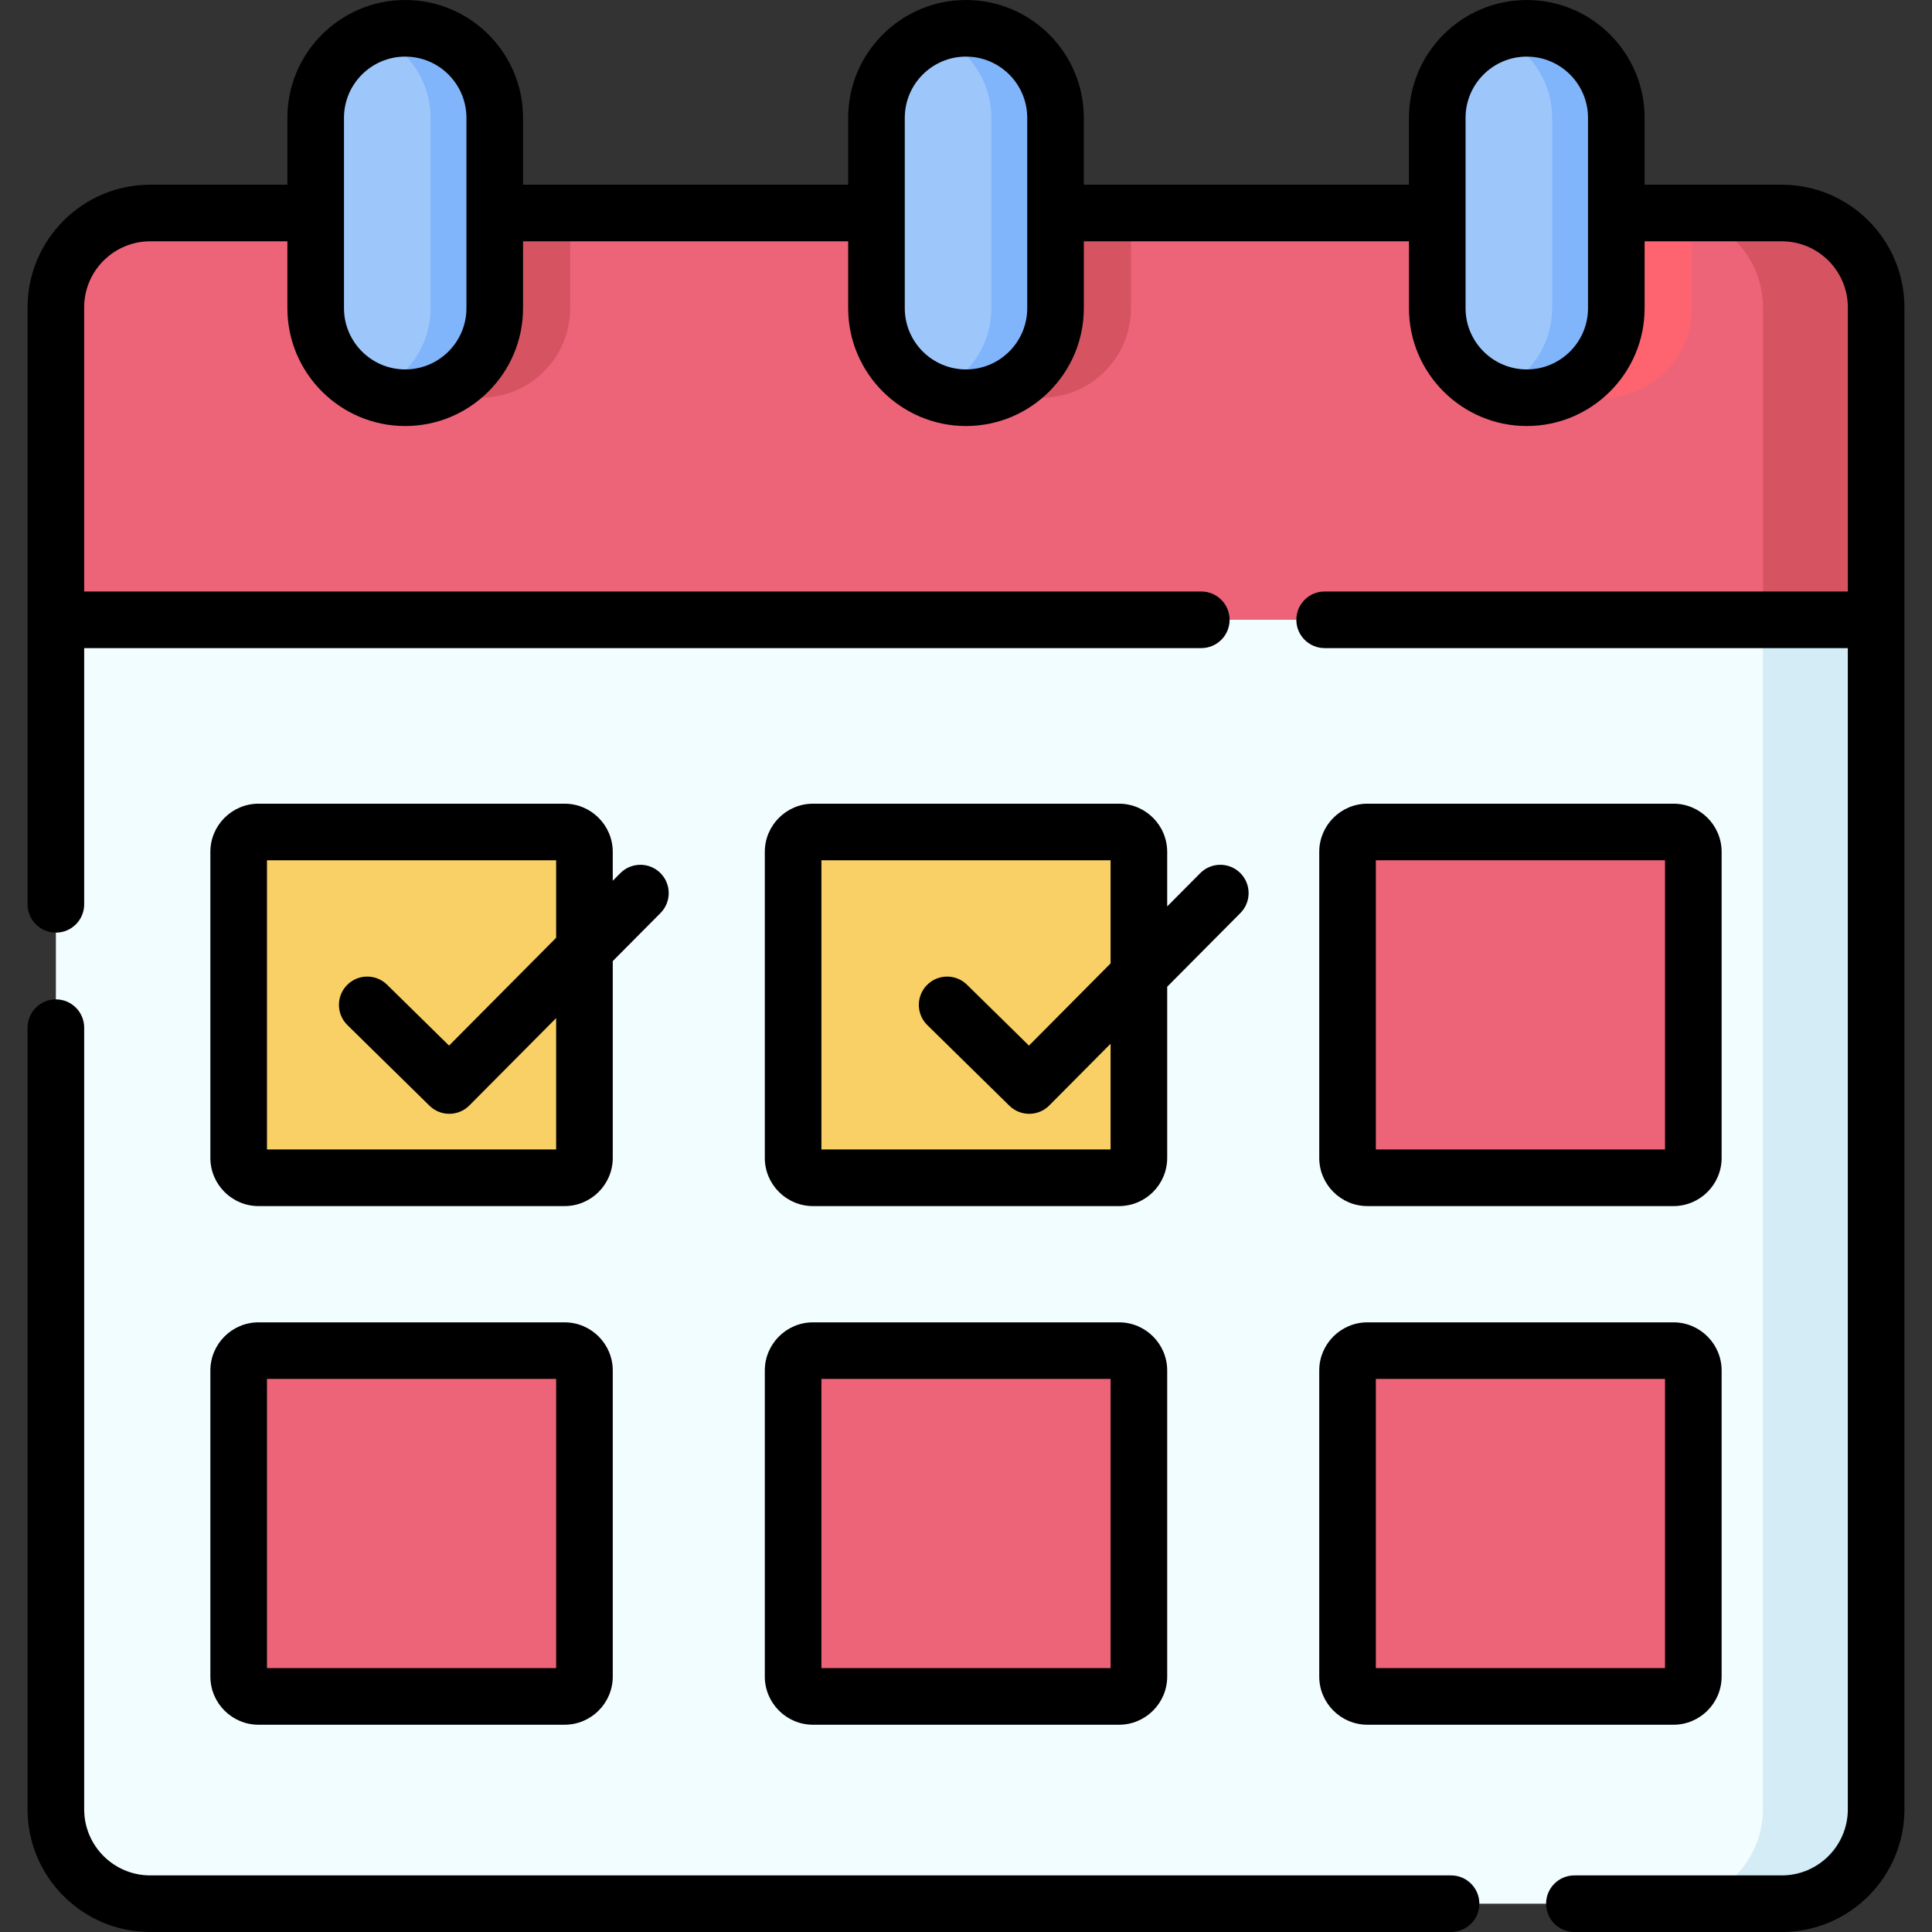
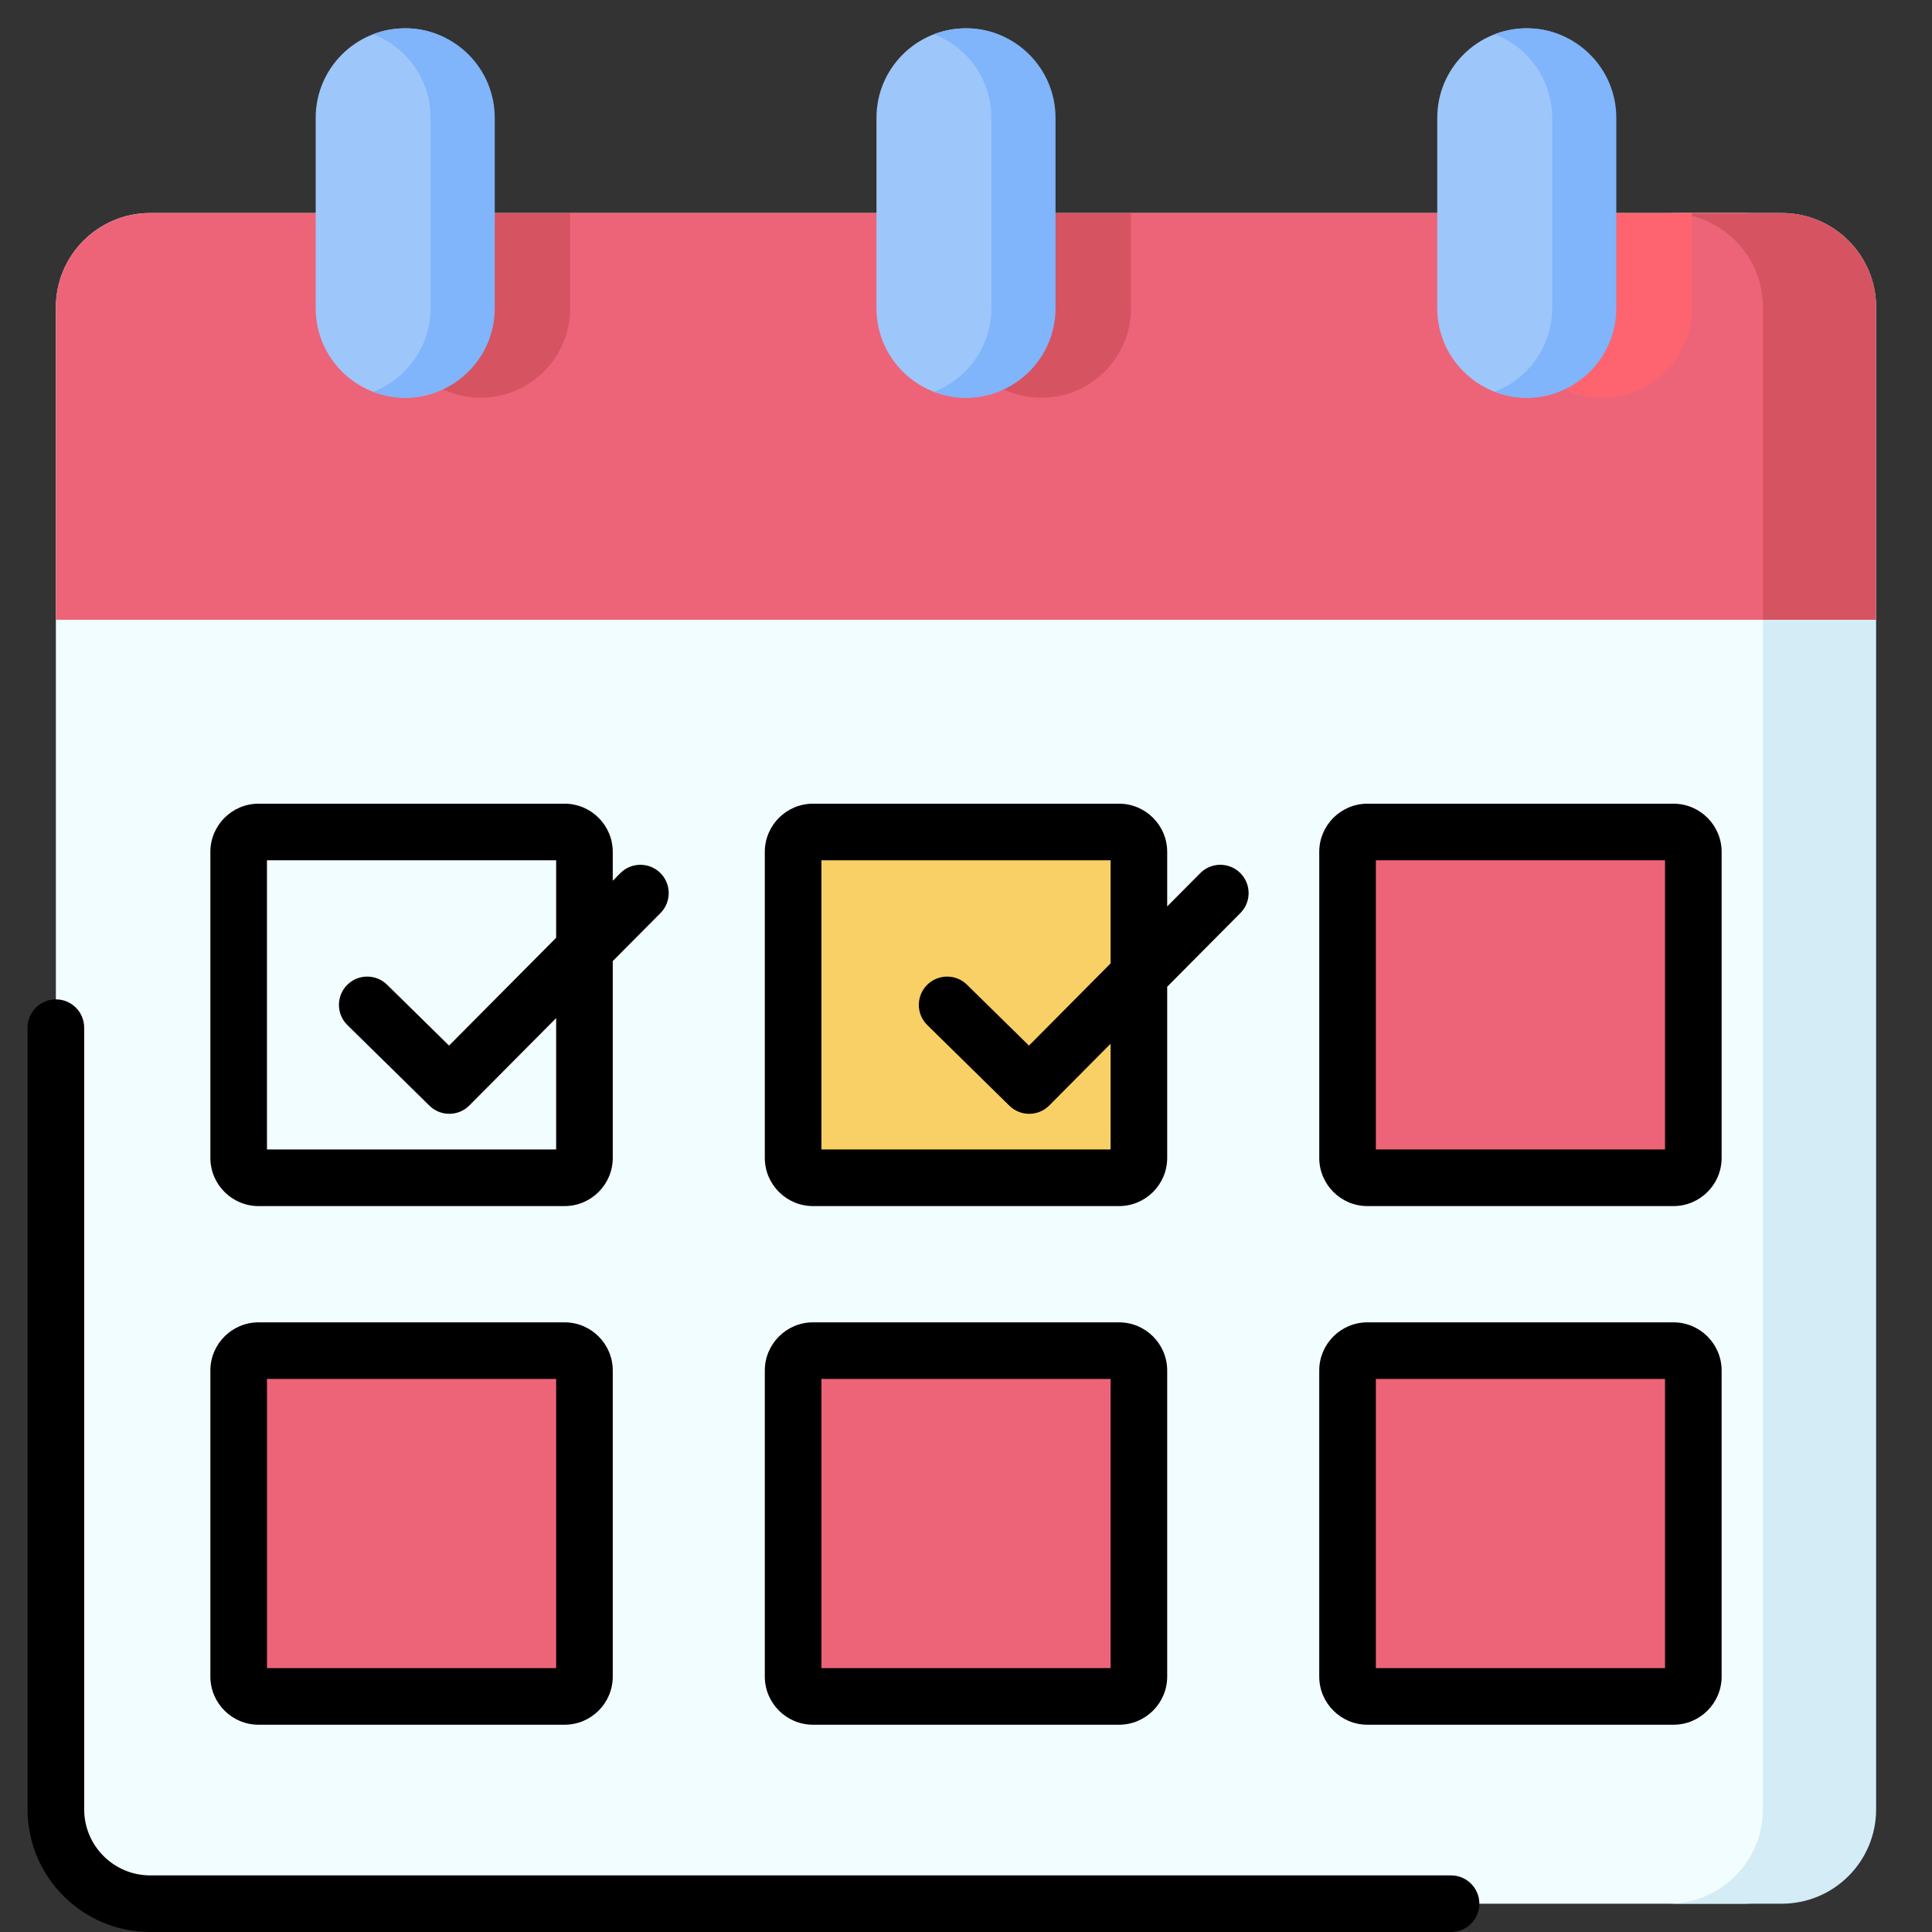
<svg xmlns="http://www.w3.org/2000/svg" id="Capa_1" enable-background="new 0 0 512 512" height="512" viewBox="0 0 512 512" width="512">
  <rect x="0" y="0" width="512" height="512" fill="#333333" stroke="none" />
  <g>
    <g>
      <path d="m462.193 504.5h-422.386c-13.807 0-25-11.193-25-25v-398.05c0-13.807 11.193-25 25-25h422.385c13.807 0 25 11.193 25 25v398.05c.001 13.807-11.192 25-24.999 25z" fill="#f2fdff" />
      <path d="m472.193 56.45h-30c13.807 0 25 11.193 25 25v398.05c0 13.807-11.193 25-25 25h30c13.807 0 25-11.193 25-25v-398.05c0-13.807-11.193-25-25-25z" fill="#d3ecf5" />
      <path d="m462.193 56.45h-13.853l-23.726 10-23.726-10h-101.162l-23.726 10-23.726-10h-101.162l-23.726 10-23.726-10h-63.853c-13.807 0-25 11.193-25 25v82.802h472.385v-82.802c.001-13.807-11.192-25-24.999-25z" fill="#ed6479" />
      <path d="m472.193 56.45h-30c13.807 0 25 11.193 25 25v82.802h30v-82.802c0-13.807-11.193-25-25-25z" fill="#d65461" />
      <path d="m424.614 105.4c13.104 0 23.726-10.622 23.726-23.726v-25.224h-47.452v25.224c0 13.104 10.622 23.726 23.726 23.726z" fill="#fe646f" />
      <path d="m276 105.4c13.104 0 23.726-10.622 23.726-23.726v-25.224h-47.452v25.224c0 13.104 10.623 23.726 23.726 23.726z" fill="#d65461" />
      <path d="m127.386 105.4c13.104 0 23.726-10.622 23.726-23.726v-25.224h-47.452v25.224c0 13.104 10.623 23.726 23.726 23.726z" fill="#d65461" />
      <path d="m256 105.4c-13.104 0-23.726-10.622-23.726-23.726v-50.448c0-13.104 10.622-23.726 23.726-23.726 13.104 0 22.726 10.622 22.726 23.726v50.449c0 13.103-9.622 23.725-22.726 23.725z" fill="#9dc6fb" />
      <path d="m107.386 105.4c-13.104 0-23.726-10.622-23.726-23.726v-50.448c0-13.104 10.623-23.726 23.726-23.726 13.104 0 22.726 10.622 22.726 23.726v50.449c0 13.103-9.622 23.725-22.726 23.725z" fill="#9dc6fb" />
      <path d="m404.614 105.4c-13.104 0-23.726-10.622-23.726-23.726v-50.448c0-13.103 10.622-23.726 23.726-23.726 13.103 0 22.726 10.622 22.726 23.726v50.449c0 13.103-9.623 23.725-22.726 23.725z" fill="#9dc6fb" />
      <path d="m404.614 7.5c-2.996 0-5.861.561-8.5 1.575 8.903 3.419 15.226 12.044 15.226 22.151v50.449c0 10.107-6.322 18.732-15.226 22.151 2.639 1.014 5.504 1.575 8.5 1.575 13.103 0 23.726-10.622 23.726-23.726v-50.449c0-13.104-10.623-23.726-23.726-23.726z" fill="#80b4fb" />
      <path d="m256 7.5c-2.997 0-5.861.561-8.5 1.575 8.903 3.419 15.226 12.044 15.226 22.151v50.449c0 10.107-6.322 18.732-15.226 22.151 2.639 1.014 5.503 1.575 8.5 1.575 13.103 0 23.726-10.622 23.726-23.726v-50.449c0-13.104-10.623-23.726-23.726-23.726z" fill="#80b4fb" />
      <path d="m107.387 7.5c-2.997 0-5.861.561-8.5 1.575 8.903 3.419 15.226 12.044 15.226 22.151v50.449c0 10.107-6.323 18.732-15.226 22.151 2.639 1.014 5.503 1.575 8.5 1.575 13.103 0 23.726-10.622 23.726-23.726v-50.449c-.001-13.104-10.623-23.726-23.726-23.726z" fill="#80b4fb" />
      <g fill="#ed6479">
        <path d="m443.481 312.124h-81.099c-2.91 0-5.268-2.359-5.268-5.268v-81.099c0-2.91 2.359-5.268 5.268-5.268h81.099c2.91 0 5.268 2.359 5.268 5.268v81.099c0 2.909-2.358 5.268-5.268 5.268z" />
        <path d="m296.549 449.571h-81.099c-2.91 0-5.268-2.359-5.268-5.268v-81.099c0-2.91 2.359-5.268 5.268-5.268h81.099c2.91 0 5.268 2.359 5.268 5.268v81.099c.001 2.91-2.358 5.268-5.268 5.268z" />
        <path d="m149.618 449.571h-81.099c-2.91 0-5.268-2.359-5.268-5.268v-81.099c0-2.91 2.359-5.268 5.268-5.268h81.099c2.91 0 5.268 2.359 5.268 5.268v81.099c0 2.91-2.358 5.268-5.268 5.268z" />
        <path d="m443.481 449.571h-81.099c-2.91 0-5.268-2.359-5.268-5.268v-81.099c0-2.91 2.359-5.268 5.268-5.268h81.099c2.91 0 5.268 2.359 5.268 5.268v81.099c0 2.91-2.358 5.268-5.268 5.268z" />
      </g>
      <path d="m296.549 312.124h-81.099c-2.91 0-5.268-2.359-5.268-5.268v-81.099c0-2.91 2.359-5.268 5.268-5.268h81.099c2.91 0 5.268 2.359 5.268 5.268v81.099c.001 2.909-2.358 5.268-5.268 5.268z" fill="#f9d065" />
-       <path d="m149.618 312.124h-81.099c-2.91 0-5.268-2.359-5.268-5.268v-81.099c0-2.91 2.359-5.268 5.268-5.268h81.099c2.91 0 5.268 2.359 5.268 5.268v81.099c0 2.909-2.358 5.268-5.268 5.268z" fill="#f9d065" />
    </g>
    <g>
      <path d="m384.544 497h-344.736c-9.649 0-17.5-7.851-17.5-17.5v-207.157c0-4.143-3.357-7.5-7.5-7.5s-7.5 3.357-7.5 7.5v207.157c0 17.921 14.579 32.5 32.5 32.5h344.736c4.143 0 7.5-3.357 7.5-7.5s-3.358-7.5-7.5-7.5z" />
      <path d="m362.382 319.624h81.099c7.041 0 12.768-5.727 12.768-12.768v-81.099c0-7.041-5.727-12.769-12.768-12.769h-81.099c-7.041 0-12.768 5.728-12.768 12.769v81.099c-.001 7.041 5.727 12.768 12.768 12.768zm2.231-91.636h76.636v76.636h-76.636z" />
      <path d="m202.683 444.303c0 7.041 5.728 12.769 12.768 12.769h81.1c7.04 0 12.768-5.727 12.768-12.769v-81.099c0-7.041-5.728-12.769-12.768-12.769h-81.1c-7.04 0-12.768 5.728-12.768 12.769zm15-78.868h76.635v76.636h-76.635z" />
      <path d="m55.751 444.303c0 7.041 5.728 12.769 12.769 12.769h81.099c7.041 0 12.769-5.727 12.769-12.769v-81.099c0-7.041-5.728-12.769-12.769-12.769h-81.099c-7.041 0-12.769 5.728-12.769 12.769zm15-78.868h76.636v76.636h-76.636z" />
      <path d="m349.613 444.303c0 7.041 5.727 12.769 12.768 12.769h81.099c7.041 0 12.768-5.727 12.768-12.769v-81.099c0-7.041-5.727-12.769-12.768-12.769h-81.099c-7.041 0-12.768 5.728-12.768 12.769zm15-78.868h76.636v76.636h-76.636z" />
      <path d="m296.55 212.988h-81.1c-7.04 0-12.768 5.728-12.768 12.769v81.099c0 7.041 5.728 12.768 12.768 12.768h81.1c7.04 0 12.768-5.727 12.768-12.768v-45.359l19.399-19.532c2.919-2.938 2.902-7.688-.036-10.606-2.939-2.919-7.688-2.902-10.607.036l-8.757 8.817v-14.453c0-7.043-5.727-12.771-12.767-12.771zm-2.233 91.636h-76.635v-76.636h76.635v27.325l-21.634 21.782-16.428-16.14c-2.953-2.902-7.701-2.86-10.606.095-2.902 2.955-2.86 7.703.095 10.607l21.749 21.366c1.46 1.434 3.358 2.149 5.256 2.149 1.928 0 3.855-.739 5.321-2.215l16.247-16.358z" />
      <path d="m149.618 212.988h-81.098c-7.041 0-12.769 5.728-12.769 12.769v81.099c0 7.041 5.728 12.768 12.769 12.768h81.099c7.041 0 12.769-5.727 12.769-12.768v-52.155l12.65-12.737c2.919-2.938 2.902-7.688-.036-10.606-2.94-2.919-7.689-2.902-10.607.036l-2.008 2.021v-7.658c0-7.041-5.728-12.769-12.769-12.769zm-2.231 91.636h-76.636v-76.636h76.636v20.529l-28.383 28.577-16.428-16.139c-2.953-2.902-7.703-2.861-10.605.094-2.903 2.954-2.861 7.703.094 10.605l21.748 21.366c1.46 1.435 3.358 2.15 5.256 2.15 1.928 0 3.855-.739 5.321-2.215l22.997-23.154z" />
-       <path d="m472.192 48.95h-36.352v-17.724c0-17.218-14.008-31.226-31.227-31.226-17.218 0-31.226 14.008-31.226 31.226v17.724h-86.162v-17.724c.001-17.218-14.007-31.226-31.225-31.226s-31.226 14.008-31.226 31.226v17.724h-86.162v-17.724c0-17.218-14.008-31.226-31.225-31.226-17.219 0-31.227 14.008-31.227 31.226v17.724h-36.352c-17.921 0-32.5 14.579-32.5 32.5v158.206c0 4.143 3.357 7.5 7.5 7.5s7.5-3.357 7.5-7.5v-67.904h296.05c4.143 0 7.5-3.357 7.5-7.5s-3.357-7.5-7.5-7.5h-296.05v-75.302c0-9.649 7.851-17.5 17.5-17.5h36.352v17.725c0 17.218 14.008 31.226 31.227 31.226 17.218 0 31.226-14.008 31.226-31.226v-17.725h86.162v17.725c0 17.218 14.008 31.226 31.226 31.226s31.226-14.008 31.226-31.226v-17.725h86.162v17.725c0 17.218 14.008 31.226 31.226 31.226 17.219 0 31.227-14.008 31.227-31.226v-17.725h36.353c9.649 0 17.5 7.851 17.5 17.5v75.302h-138.651c-4.143 0-7.5 3.357-7.5 7.5s3.357 7.5 7.5 7.5h138.648v307.748c0 9.649-7.851 17.5-17.5 17.5h-54.961c-4.143 0-7.5 3.357-7.5 7.5s3.357 7.5 7.5 7.5h54.961c17.921 0 32.5-14.579 32.5-32.5v-398.05c0-17.921-14.579-32.5-32.5-32.5zm-348.58 32.725c0 8.947-7.278 16.226-16.226 16.226-8.947 0-16.227-7.278-16.227-16.226v-50.449c.001-8.948 7.28-16.226 16.228-16.226 8.947 0 16.226 7.278 16.226 16.226v50.449zm148.614 0c0 8.947-7.278 16.226-16.226 16.226s-16.226-7.278-16.226-16.226v-50.449c0-8.948 7.279-16.226 16.226-16.226s16.226 7.278 16.226 16.226zm148.614 0c0 8.947-7.279 16.226-16.227 16.226-8.947 0-16.226-7.278-16.226-16.226v-50.449c0-8.947 7.278-16.226 16.226-16.226 8.947 0 16.227 7.278 16.227 16.226z" />
    </g>
  </g>
</svg>